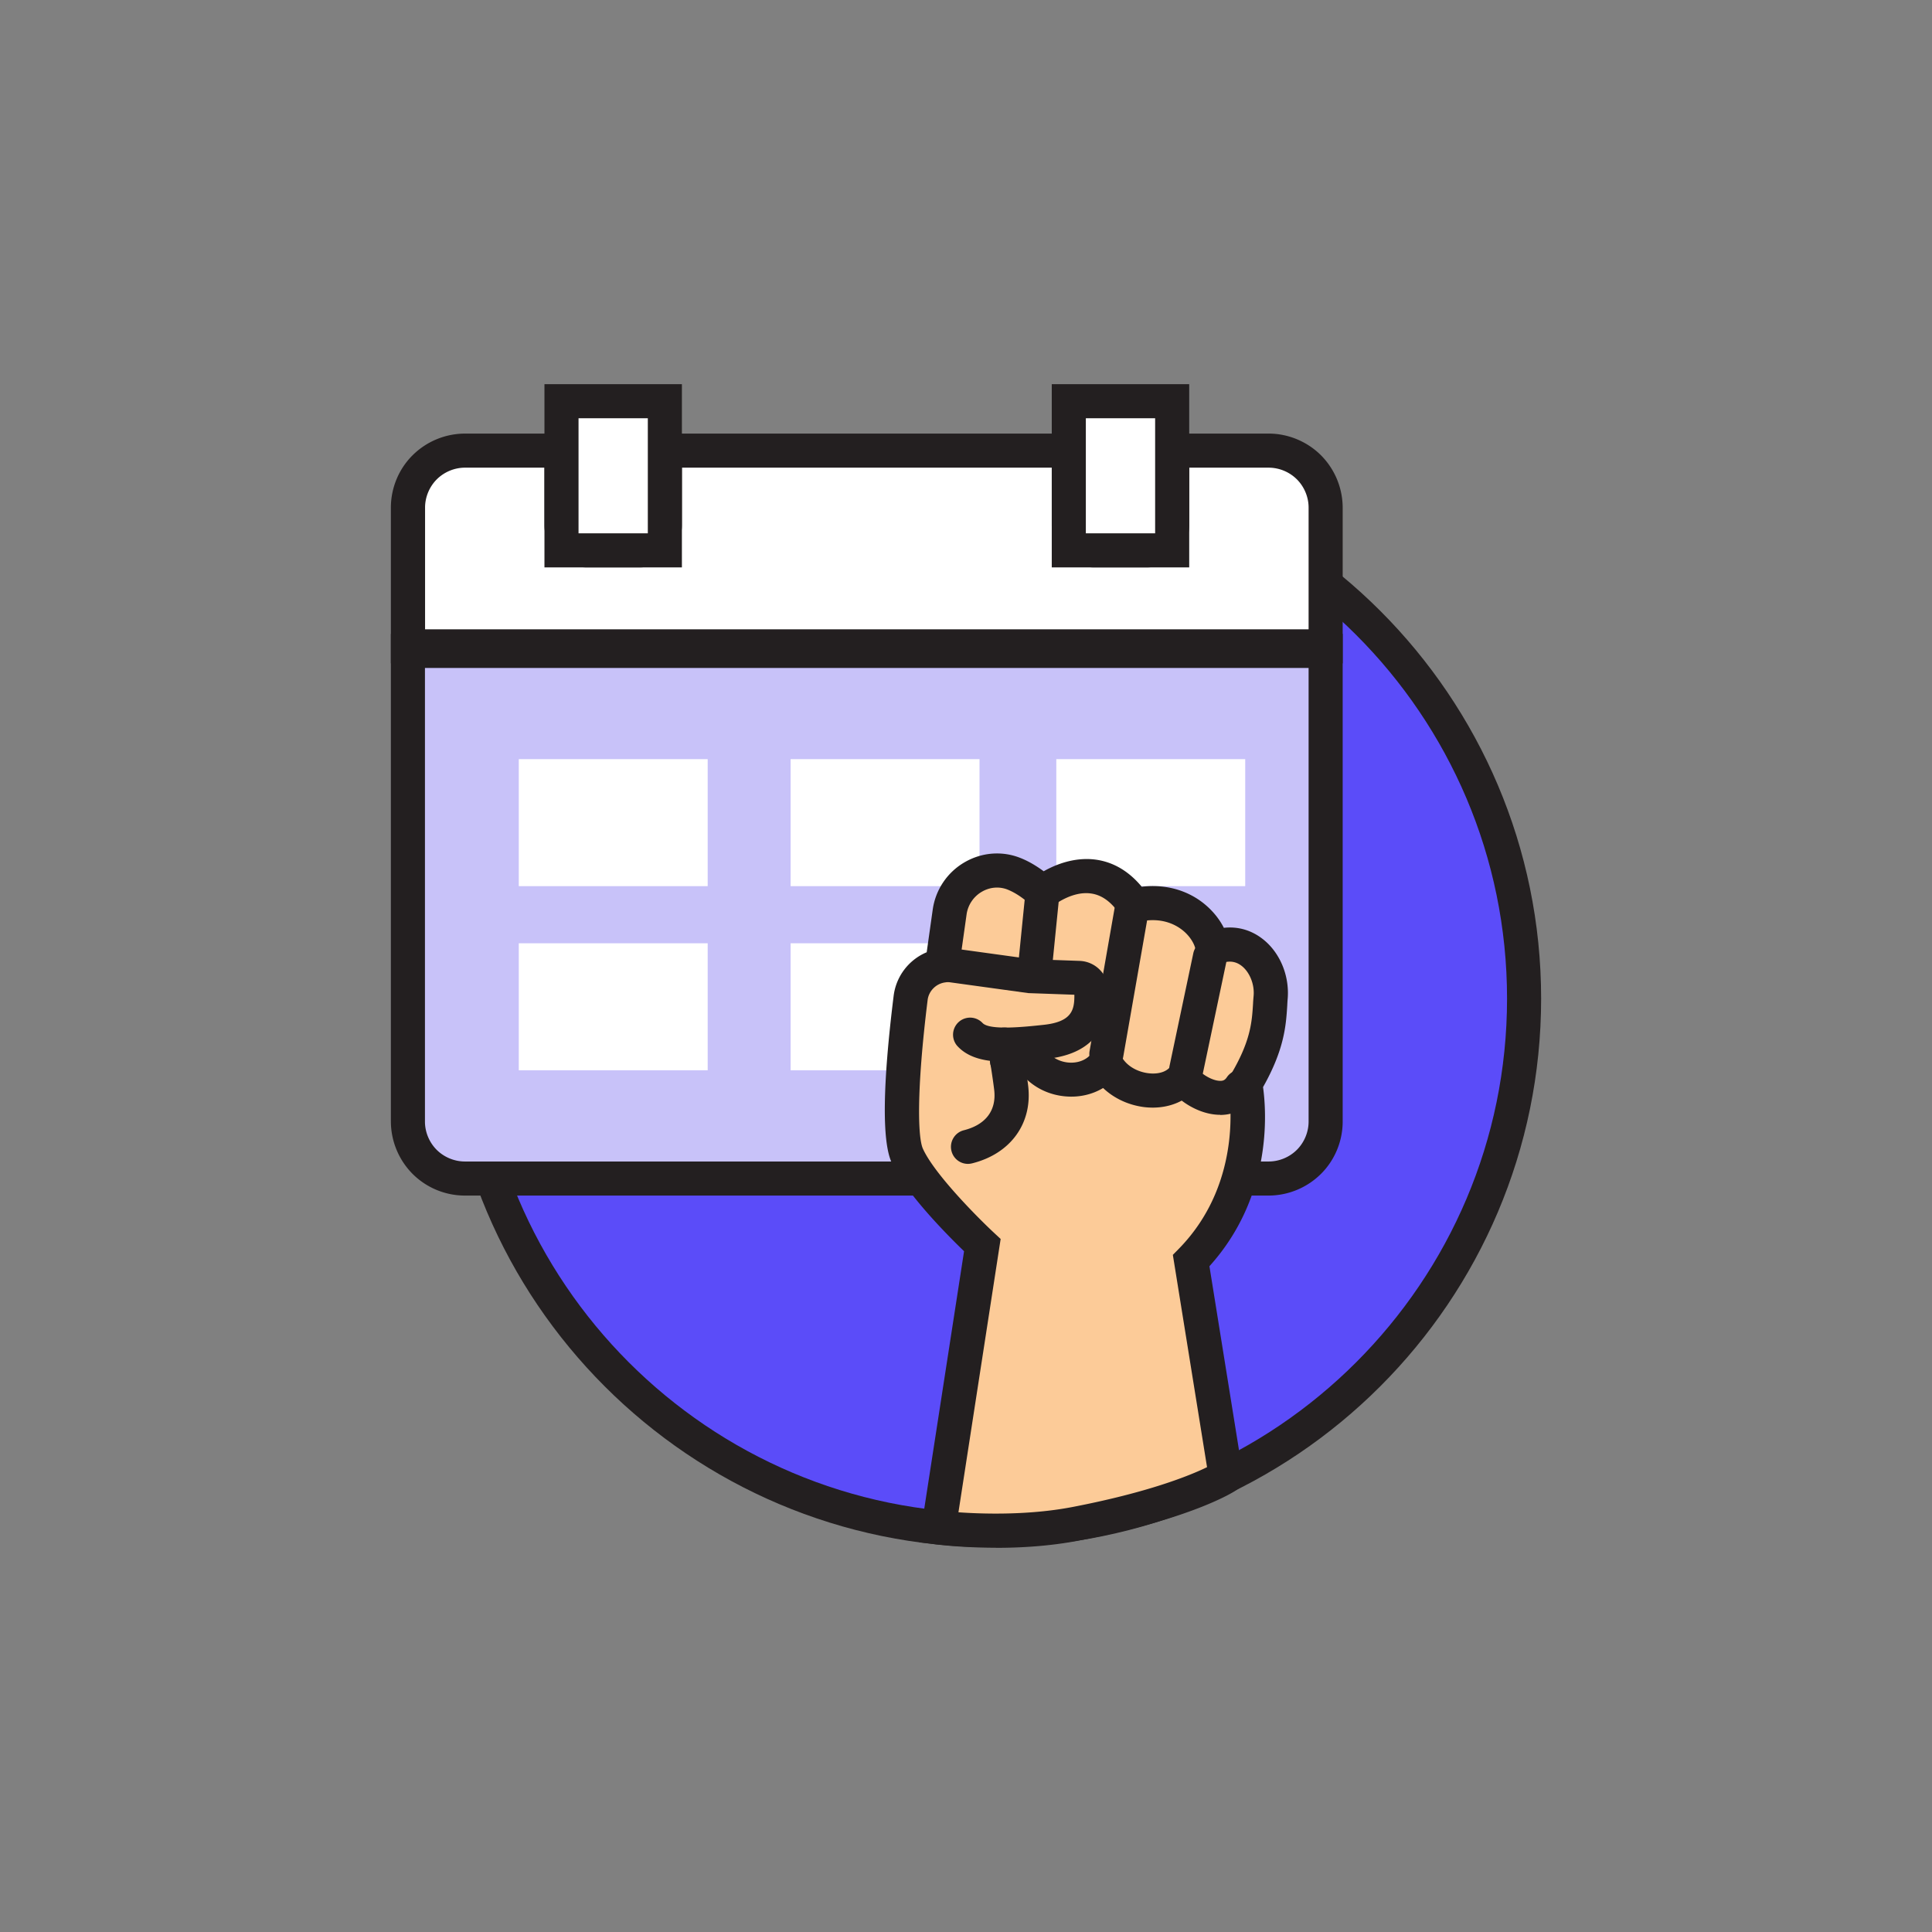
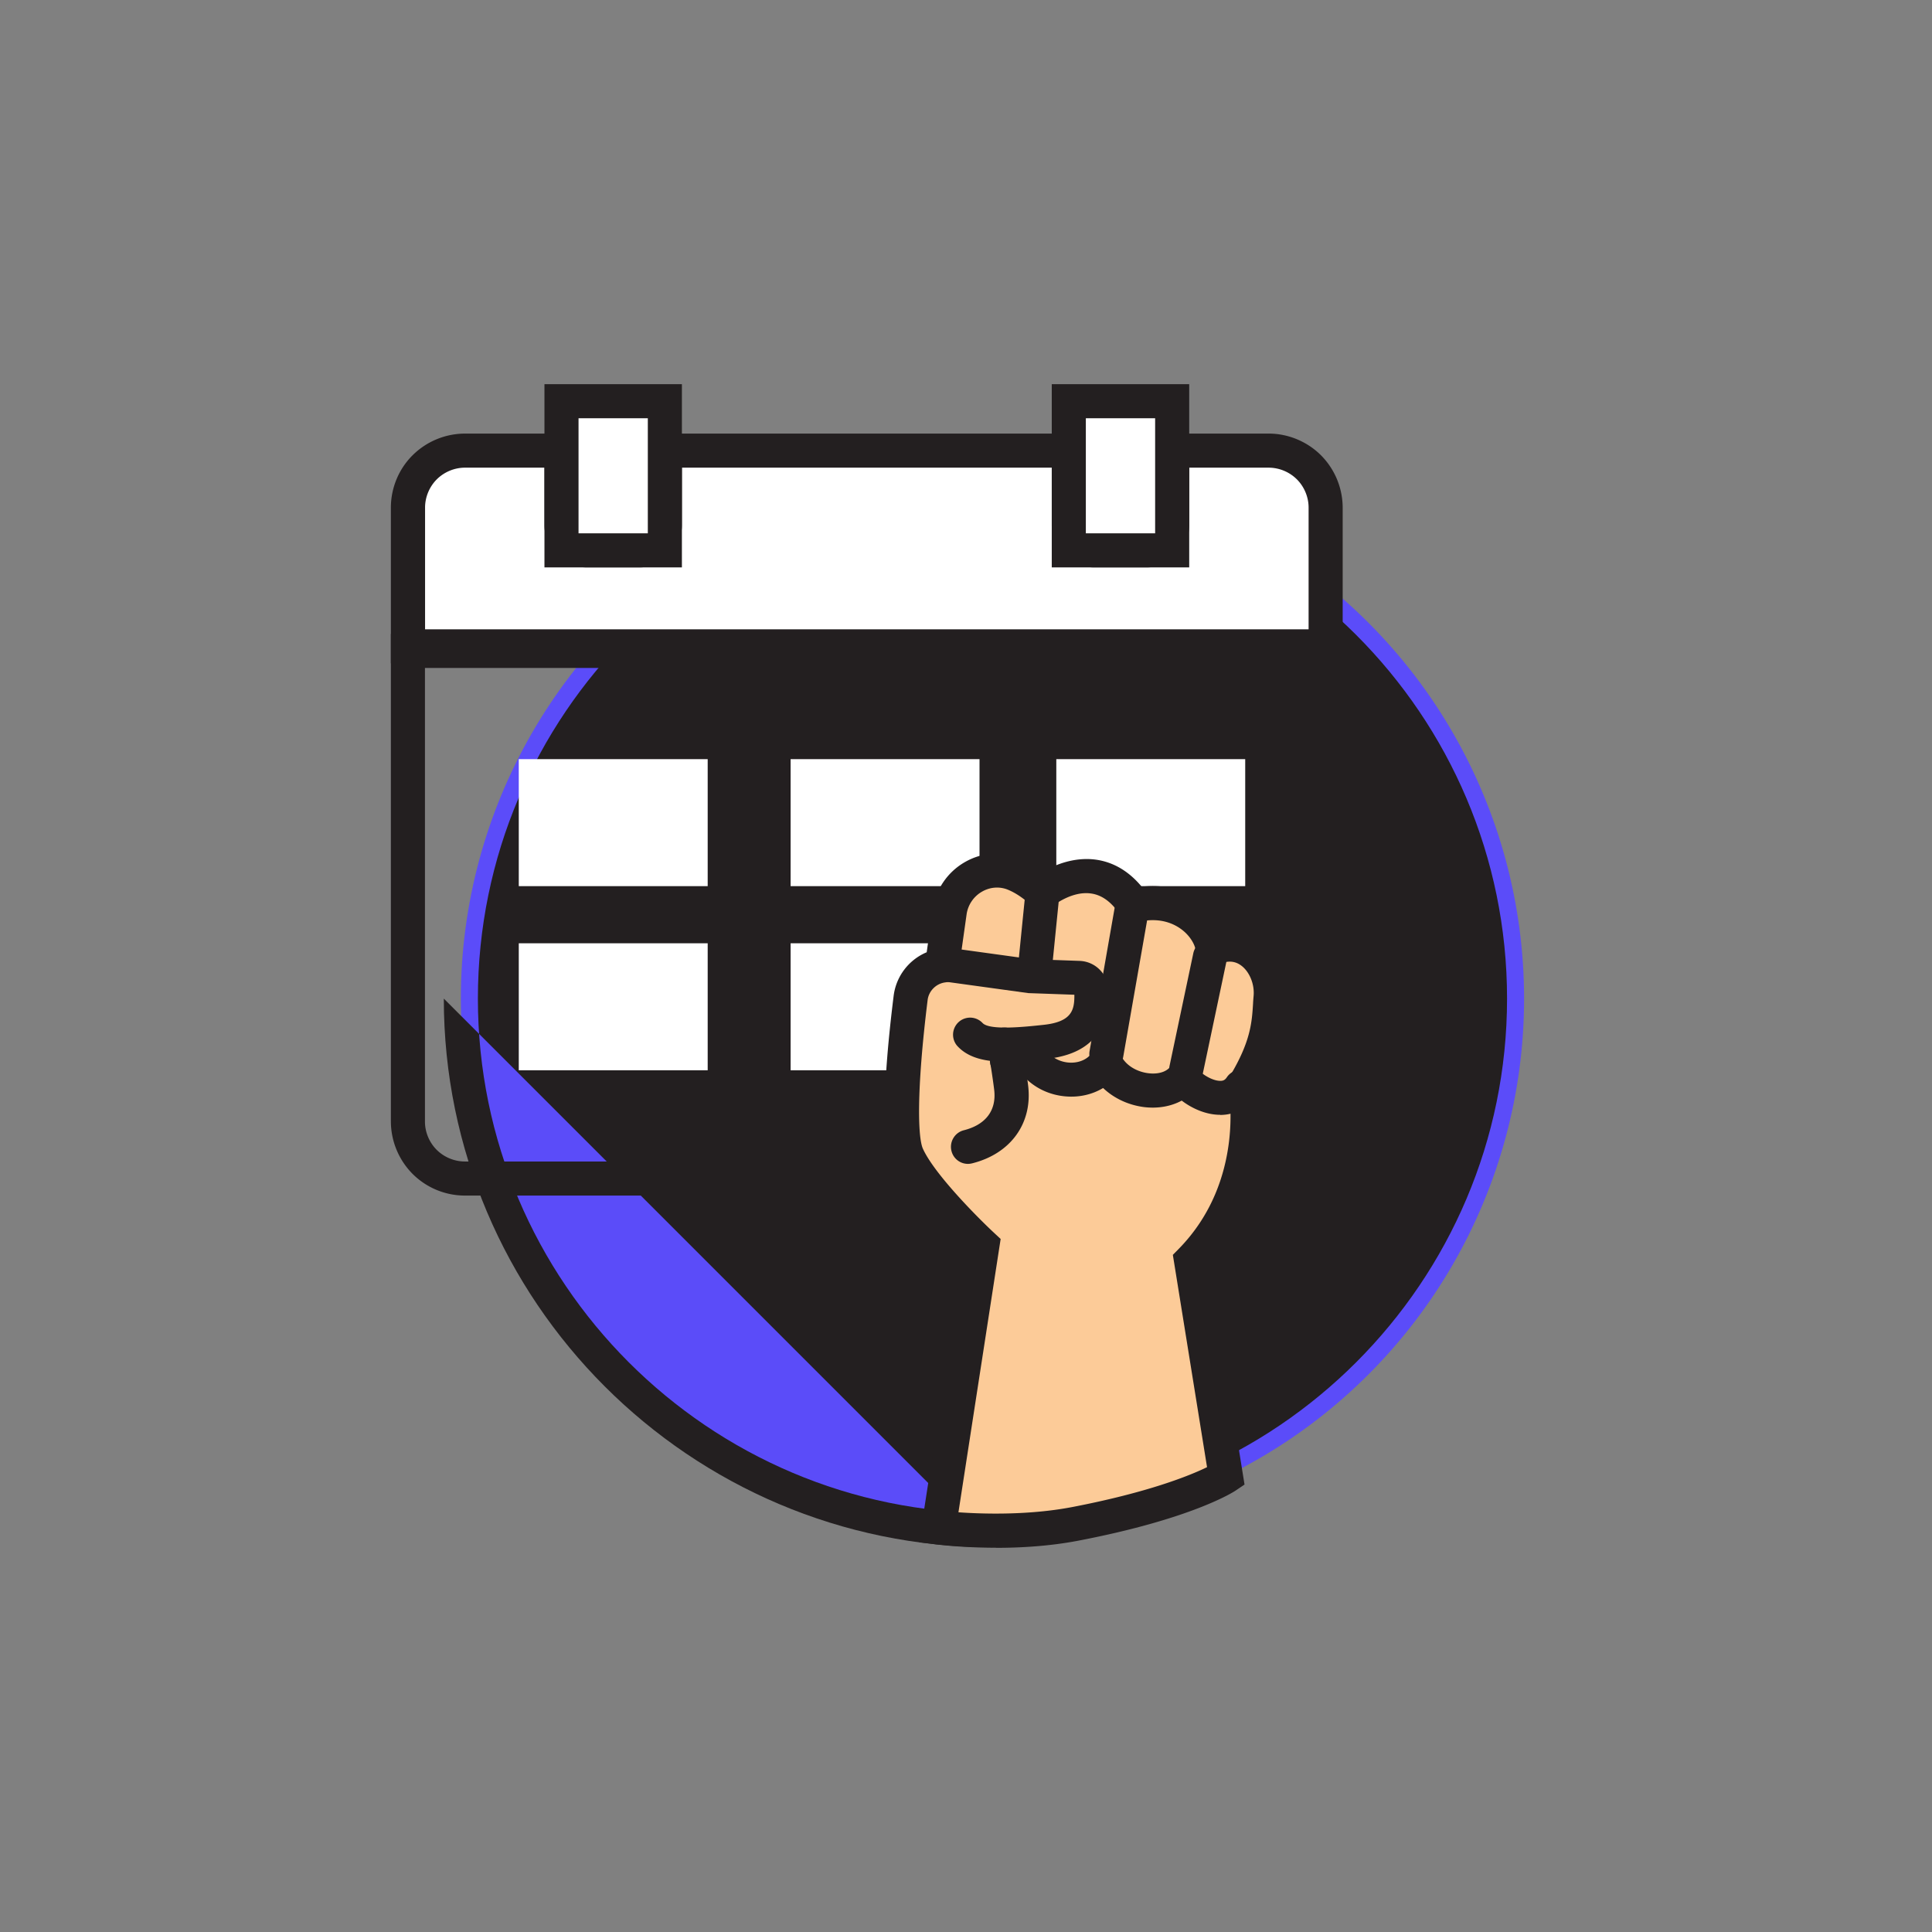
<svg xmlns="http://www.w3.org/2000/svg" id="Layer_1" viewBox="0 0 170.08 170.08">
  <rect x="0" y="0" width="170.08" height="170.08" fill="#808080" stroke="none" />
  <defs>
    <style>.cls-1{fill:#fff}.cls-4{fill:#231f20}</style>
  </defs>
  <circle cx="87.37" cy="87.91" r="46.8" fill="#5b4cf9" />
-   <path d="M87.37 136.21c-26.63 0-48.3-21.67-48.3-48.3s21.67-48.3 48.3-48.3 48.3 21.67 48.3 48.3-21.67 48.3-48.3 48.3zm0-93.6c-24.98 0-45.3 20.32-45.3 45.3s20.32 45.3 45.3 45.3 45.3-20.32 45.3-45.3-20.32-45.3-45.3-45.3z" class="cls-4" />
-   <path fill="#c8c2f9" d="M35.91 57.3v41.44c0 1.32.54 2.61 1.47 3.54.93.93 2.22 1.47 3.54 1.47h70.77c1.32 0 2.61-.54 3.54-1.47.93-.93 1.47-2.22 1.47-3.54V57.3H35.91z" />
+   <path d="M87.37 136.21c-26.63 0-48.3-21.67-48.3-48.3zm0-93.6c-24.98 0-45.3 20.32-45.3 45.3s20.32 45.3 45.3 45.3 45.3-20.32 45.3-45.3-20.32-45.3-45.3-45.3z" class="cls-4" />
  <path d="M111.69 105.25H40.92a6.52 6.52 0 0 1-4.6-1.91 6.58 6.58 0 0 1-1.91-4.6V55.8h83.79v42.94c0 1.71-.69 3.39-1.91 4.6a6.567 6.567 0 0 1-4.61 1.91zM37.41 58.8v39.94c0 .92.38 1.83 1.03 2.48.65.65 1.56 1.03 2.48 1.03h70.77c.92 0 1.83-.38 2.48-1.03.65-.65 1.03-1.56 1.03-2.48V58.8H37.41z" class="cls-4" />
  <path d="M115.23 41.14a5.046 5.046 0 0 0-3.54-1.47h-8.5v6.56c0 1.22-.99 2.22-2.22 2.22H96.3c-1.22 0-2.22-.99-2.22-2.22v-6.56H58.53v6.56c0 1.22-.99 2.22-2.22 2.22h-4.67c-1.23 0-2.21-.99-2.21-2.22v-6.56h-8.5c-1.32 0-2.61.53-3.54 1.47-.93.93-1.47 2.22-1.47 3.54V56.9h80.78V44.68c0-1.32-.54-2.61-1.47-3.54z" class="cls-1" />
  <path d="M118.2 58.4H34.41V44.68c0-1.71.69-3.39 1.91-4.6a6.567 6.567 0 0 1 4.61-1.91h10v8.06c0 .4.32.72.71.72h4.67c.39 0 .72-.32.72-.72v-8.06h38.56v8.06c0 .4.32.72.71.72h4.67c.4 0 .72-.32.72-.72v-8.06h10c1.71 0 3.39.7 4.6 1.91a6.562 6.562 0 0 1 1.91 4.6V58.4zm-80.79-3h77.79V44.68c0-.92-.38-1.83-1.03-2.48a3.547 3.547 0 0 0-2.48-1.03h-7v5.06c0 2.05-1.67 3.72-3.72 3.72H96.3c-2.05 0-3.71-1.67-3.71-3.72v-5.06H60.03v5.06c0 2.05-1.67 3.72-3.72 3.72h-4.67c-2.05 0-3.71-1.67-3.71-3.72v-5.06h-7c-.92 0-1.83.38-2.48 1.03-.65.65-1.03 1.56-1.03 2.48V55.4z" class="cls-4" />
  <path d="M49.42 48.45h9.11V35.32h-9.11v13.13z" class="cls-1" />
  <path d="M60.03 49.95h-12.1V33.82h12.1v16.13zm-9.1-3h6.1V36.82h-6.1v10.13z" class="cls-4" />
  <path d="M94.09 48.45h9.1V35.32h-9.1v13.13z" class="cls-1" />
  <path d="M104.69 49.95h-12.1V33.82h12.1v16.13zm-9.1-3h6.1V36.82h-6.1v10.13z" class="cls-4" />
  <path d="M45.67 66.83H62.3v11.18H45.67zm23.93 0h16.63v11.18H69.6zm23.39 0h16.63v11.18H92.99zM45.67 83.04H62.3v11.18H45.67zm23.93 0h16.63v11.18H69.6zm23.39 0h16.63v11.18H92.99z" class="cls-1" />
  <path fill="#fccb98" d="M86.47 109.6s-5.29-4.92-6.62-7.91c-.97-2.17-.19-9.84.31-13.85a3.289 3.289 0 0 1 2.77-2.86l.67-4.7c.38-2.68 3.16-4.37 5.68-3.37.77.31 1.61.83 2.5 1.64 0 0 4.7-3.9 8.08 1.14 4.1-.96 6.67 1.84 6.89 3.8 2.99-1.33 5.34 1.49 5.11 4.29-.15 1.84-.02 3.9-2.25 7.63 0 0 1.83 8.84-4.75 15.56l3.06 19s-3.44 2.29-13.28 4.18c-5.9 1.13-12 .33-12 .33l3.84-24.87z" />
  <path d="M87.65 136.25c-2.94 0-5.07-.27-5.22-.29l-1.52-.2 3.96-25.61c-1.49-1.44-5.2-5.18-6.39-7.84-.84-1.89-.78-6.82.19-14.64a4.801 4.801 0 0 1 2.91-3.84l.53-3.75a5.739 5.739 0 0 1 2.82-4.18c1.51-.87 3.3-1.01 4.9-.37.69.27 1.37.67 2.05 1.17 1.04-.59 2.73-1.28 4.61-1.02 1.54.22 2.89 1.02 4.02 2.38 1.89-.22 3.68.2 5.14 1.23.9.64 1.63 1.48 2.09 2.39 1.15-.13 2.28.16 3.24.85 1.62 1.15 2.55 3.26 2.38 5.38-.02.21-.03.42-.04.63-.11 1.72-.25 3.84-2.13 7.16.3 2.15.85 9.6-4.72 15.77l3.09 19.22-.8.54c-.15.1-3.81 2.48-13.83 4.4-2.55.49-5.12.63-7.26.63zm-3.3-3.12c2.12.15 6.13.28 9.99-.45 6.77-1.3 10.42-2.79 11.92-3.52l-3.01-18.69.53-.54c5.92-6.05 4.37-14.13 4.35-14.21l-.11-.57.3-.5c1.78-2.98 1.89-4.67 1.99-6.3.01-.23.03-.46.05-.69.09-1.05-.38-2.15-1.12-2.68-.54-.39-1.18-.43-1.88-.11l-1.87.83-.23-2.03c-.06-.51-.5-1.33-1.34-1.92-.71-.5-1.93-1.01-3.72-.59l-1.01.24-.58-.86c-.75-1.12-1.58-1.74-2.54-1.88-1.68-.26-3.33 1.05-3.35 1.07l-1 .82-.96-.87c-.7-.64-1.38-1.09-2.04-1.36-.74-.3-1.58-.23-2.28.18a2.75 2.75 0 0 0-1.35 2.01l-.82 5.81-1.1.17c-.79.12-1.42.77-1.51 1.56-1 8.09-.85 12.09-.42 13.06.99 2.22 4.86 6.11 6.27 7.42l.58.54-3.72 24.09z" class="cls-4" />
  <path d="M85.21 102.46c-.67 0-1.28-.45-1.45-1.14-.2-.8.29-1.62 1.09-1.82 1.94-.49 2.89-1.76 2.67-3.57-.19-1.53-.56-3.69-.56-3.71-.14-.82.4-1.59 1.22-1.74.81-.14 1.59.4 1.74 1.22.02.09.39 2.26.59 3.87.4 3.31-1.53 5.99-4.92 6.84-.12.03-.25.05-.37.05zm12.19-8.18c-.09 0-.17 0-.26-.02a1.5 1.5 0 0 1-1.22-1.74l2.22-12.68a1.5 1.5 0 0 1 1.74-1.22 1.5 1.5 0 0 1 1.22 1.74l-2.22 12.68a1.5 1.5 0 0 1-1.48 1.24zm7.03 1.36c-.1 0-.21-.01-.31-.03-.81-.17-1.33-.97-1.16-1.78l2.09-9.91c.17-.81.97-1.33 1.78-1.16.81.17 1.33.97 1.16 1.78l-2.09 9.91c-.15.71-.77 1.19-1.47 1.19zm-13.37-8.45h-.15c-.82-.08-1.43-.82-1.34-1.64l.64-6.38c.08-.82.81-1.42 1.64-1.34.82.08 1.43.82 1.34 1.64l-.64 6.38c-.08.77-.73 1.35-1.49 1.35z" class="cls-4" />
  <path d="M107.41 98.14c-1.22 0-2.45-.54-3.38-1.25-.94.51-2.1.72-3.32.57-1.39-.18-2.66-.78-3.6-1.68-.94.57-2.09.84-3.29.74-1.45-.12-2.75-.75-3.68-1.75-.87.29-1.66.15-2.11-.05a1.493 1.493 0 0 1-.75-1.98 1.49 1.49 0 0 1 1.86-.8c.05 0 .16-.05.32-.22.34-.36.83-.53 1.32-.45.49.08.9.38 1.12.83.4.82 1.21 1.36 2.17 1.44.85.07 1.63-.25 2.04-.83.31-.44.81-.67 1.35-.63.53.05 1 .37 1.23.85.38.81 1.33 1.42 2.41 1.55.82.1 1.53-.1 1.89-.53.29-.35.73-.55 1.19-.54.46.01.89.23 1.16.6.41.54 1.38 1.14 2.08 1.14h.03c.25 0 .4-.09.55-.31.46-.69 1.4-.87 2.08-.4.69.46.87 1.4.4 2.08-.69 1.02-1.74 1.6-2.96 1.63h-.1zm-18.16-6.16zm0 0zm0 0z" class="cls-4" />
  <path d="M88.57 93.47c-1.77 0-3.34-.31-4.33-1.43a1.503 1.503 0 0 1 2.25-1.99c.61.68 3.71.35 5.38.17 2.53-.27 2.72-1.35 2.71-2.65l-3.95-.14s-.1 0-.15-.01l-7.47-1.03a1.5 1.5 0 0 1-1.28-1.69c.11-.82.86-1.4 1.69-1.28l7.39 1.02 4.23.15a2.62 2.62 0 0 1 2.53 2.56c.03 1.35.12 5.47-5.38 6.06-1.22.13-2.46.26-3.61.26zm6.36-5.88z" class="cls-4" />
</svg>